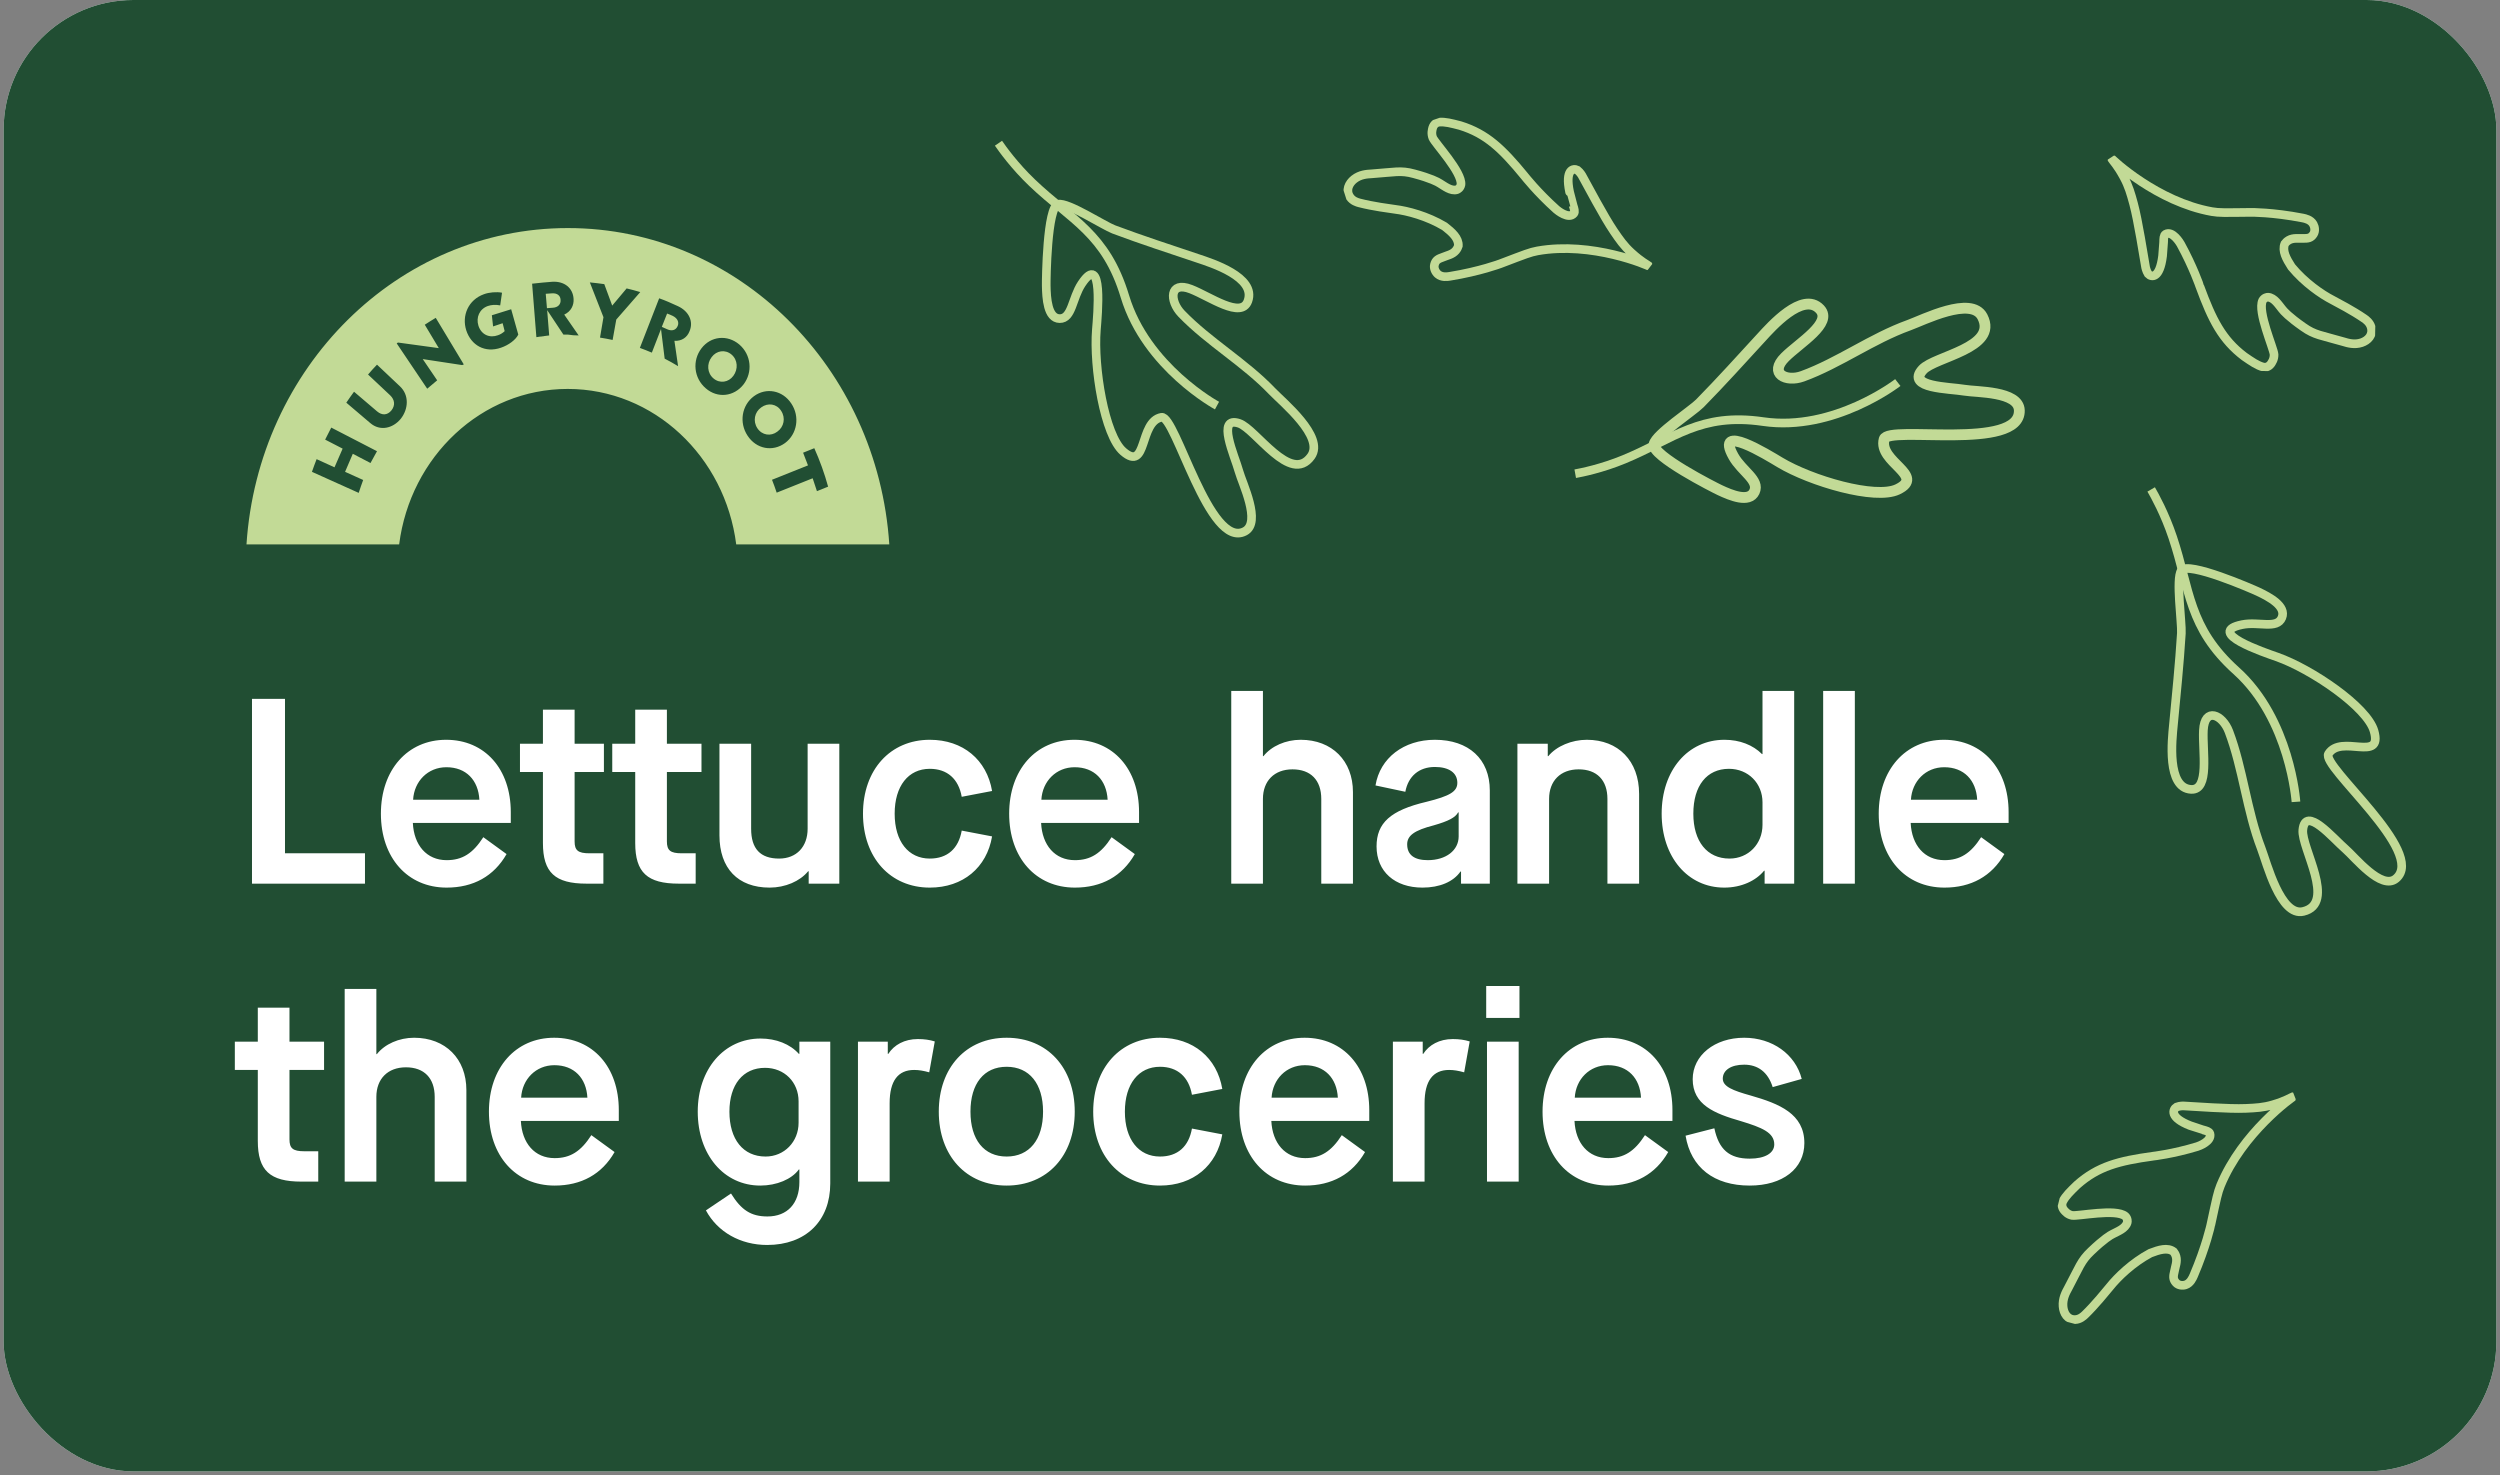
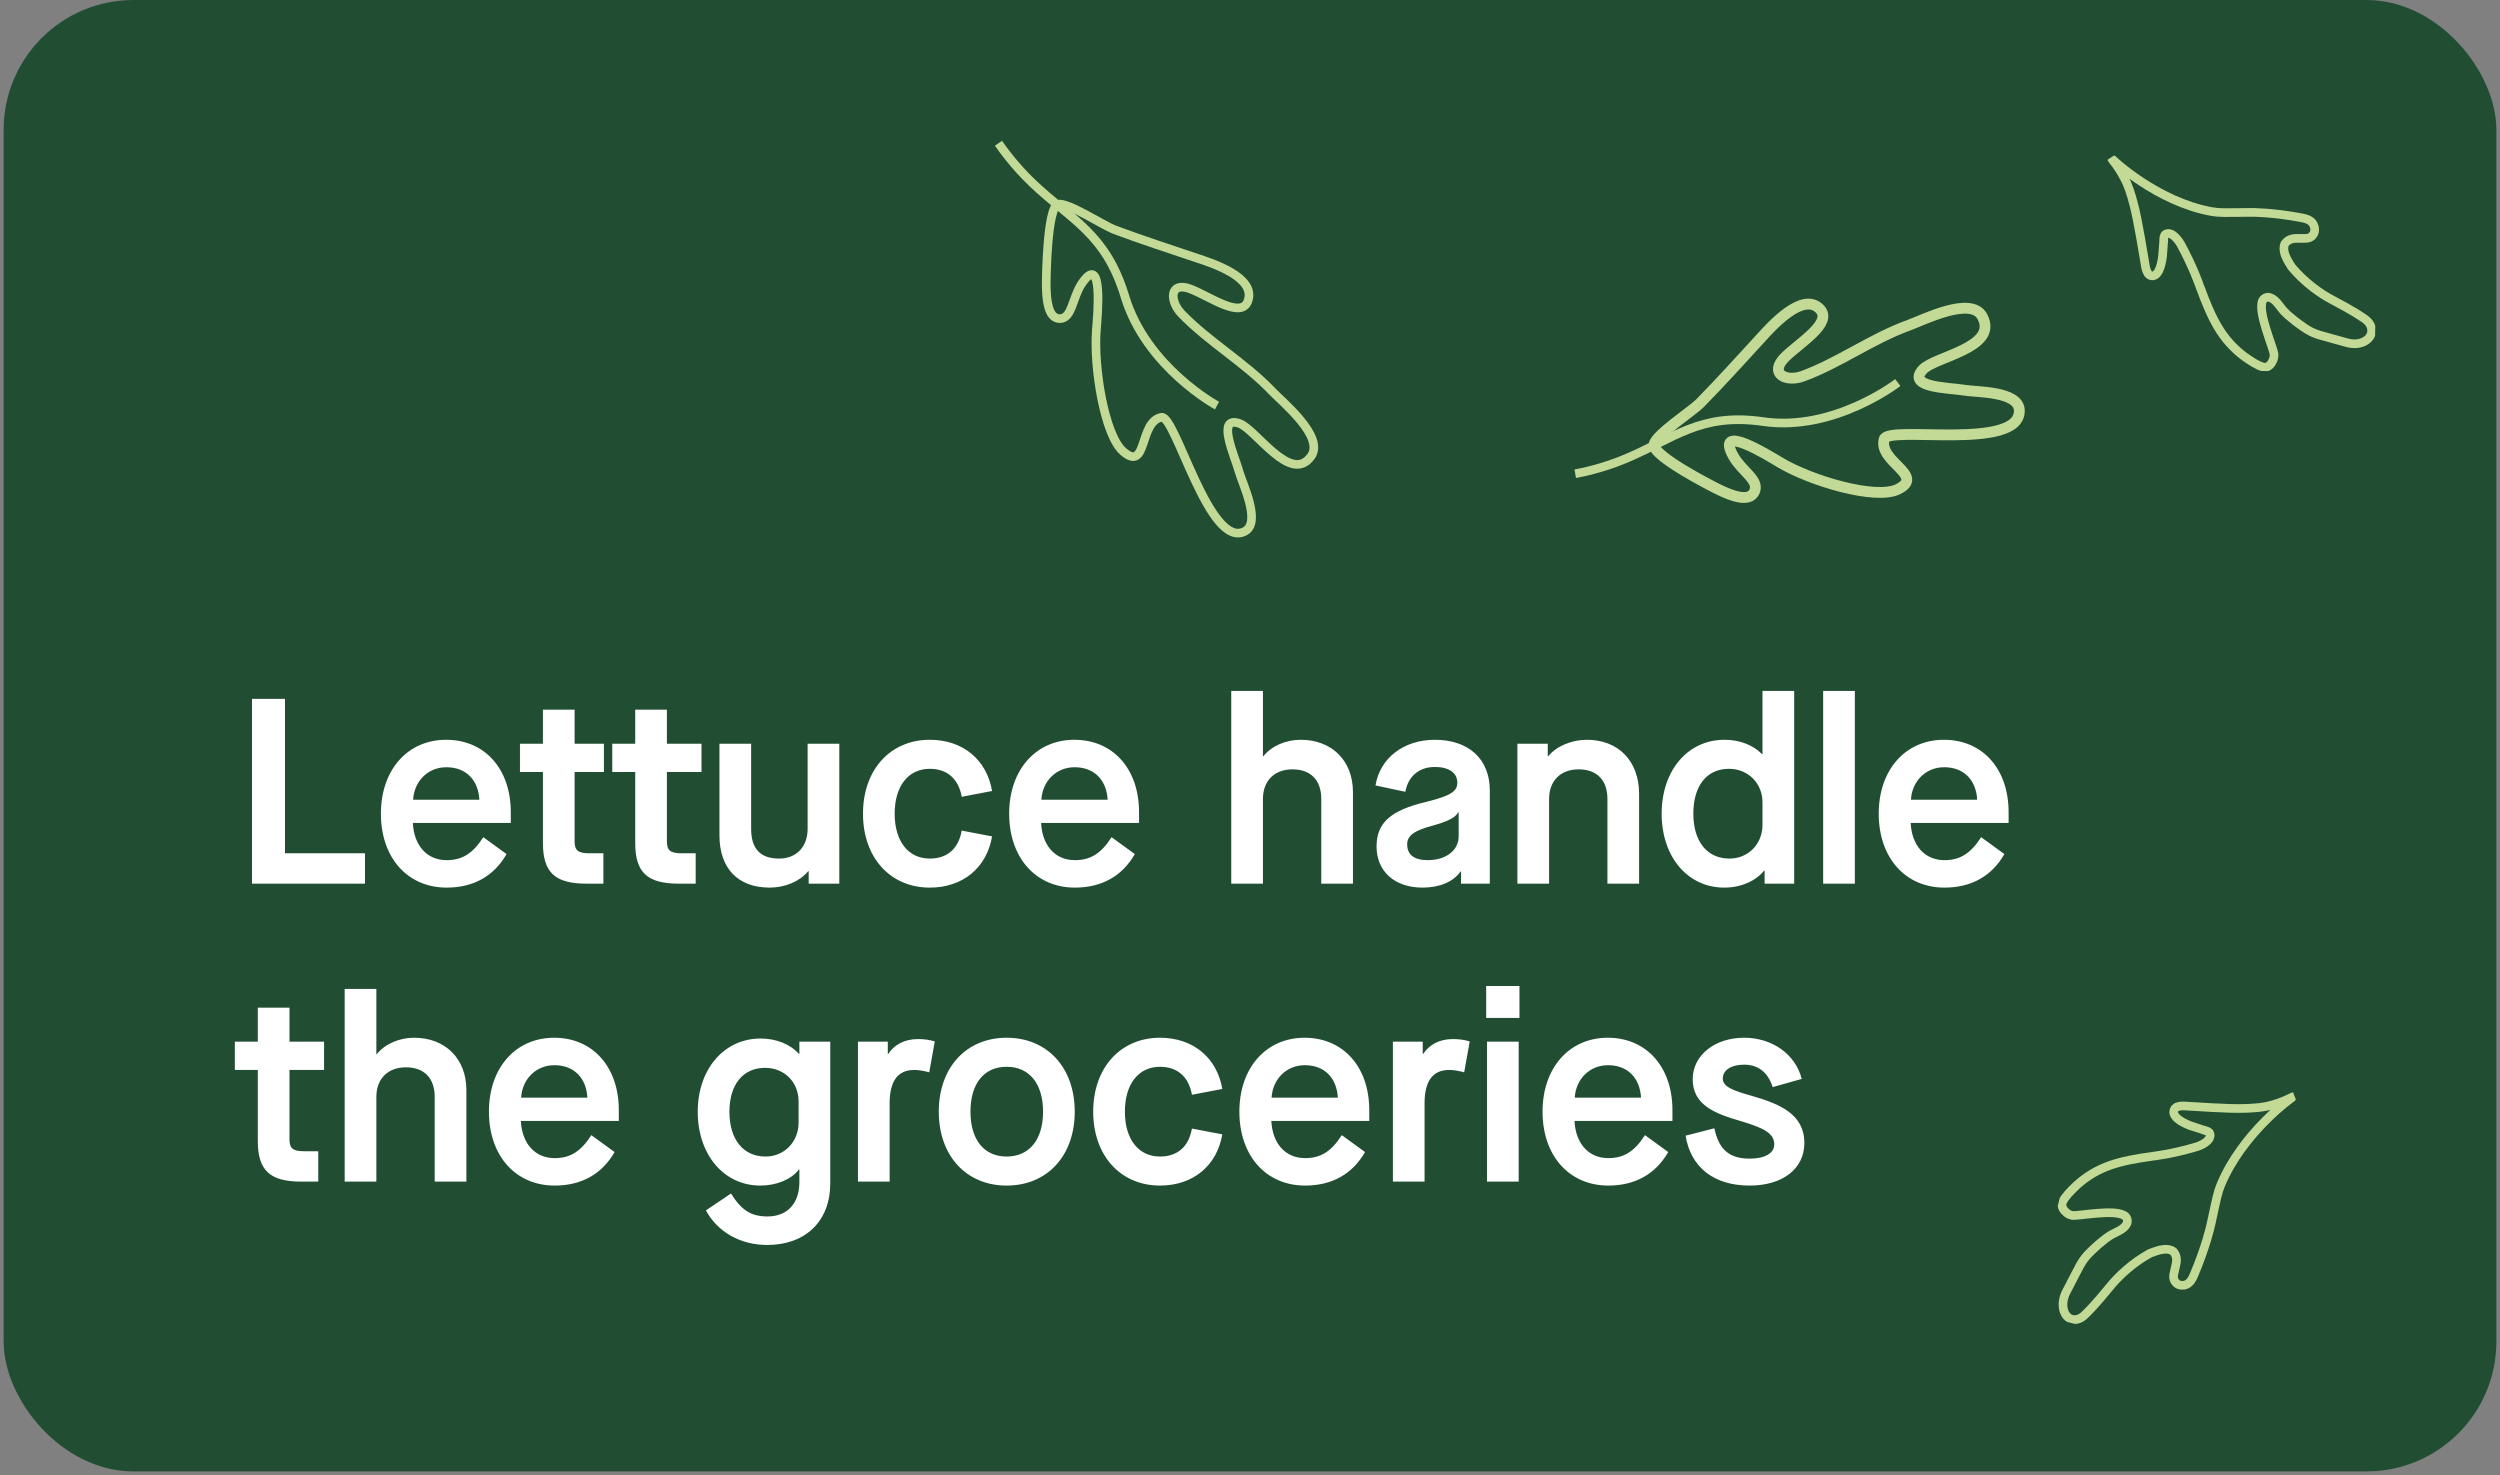
<svg xmlns="http://www.w3.org/2000/svg" width="344" height="203" viewBox="0 0 344 203" fill="none">
  <rect x="0" y="0" width="344" height="203" fill="#808080" stroke="none" />
  <g clip-path="url(#clip0_655_77921)">
-     <rect x="0.5" width="343" height="202.465" rx="17.865" fill="white" />
    <rect x="0.5" width="343" height="203.656" fill="#214E33" />
    <g clip-path="url(#clip1_655_77921)">
-       <path d="M224.501 34.799C223.449 33.849 222.842 32.959 222.062 31.818C220.676 29.783 218.443 25.508 217.763 24.303C217.691 24.15 217.438 23.721 217.042 23.406C216.495 23.125 215.326 23.287 215.977 26.422C216.385 28.039 216.456 28.268 216.457 28.269C216.602 28.735 216.745 29.131 216.557 29.378C215.844 30.224 214.29 28.939 214.158 28.821C211.518 26.455 209.784 24.236 209.783 24.235C206.721 20.502 204.562 18.404 200.921 17.278C199.71 16.963 198.854 16.738 198.025 16.806C197.683 16.837 197.303 17.067 197.137 17.586C197.067 17.866 196.92 18.346 197.147 18.959C197.505 19.779 201.22 23.703 201.029 25.404C200.941 25.875 200.578 26.067 200.465 26.1C199.651 26.34 198.759 25.61 198.115 25.226C197.8 25.021 196.897 24.532 194.567 23.909C192.726 23.402 191.905 23.695 188.722 23.919C188.067 23.954 187.136 24.016 186.322 24.66C185.597 25.234 185.137 26.193 185.751 27.1C186.137 27.671 186.766 27.844 187.061 27.921C188.912 28.403 191.191 28.691 191.964 28.804C193.665 29.011 196.374 29.722 198.768 31.148C199.808 31.956 200.731 32.77 200.669 33.834C200.616 33.997 200.515 34.243 200.317 34.477C199.844 35.038 199.118 35.144 198.563 35.384C197.906 35.616 197.526 35.789 197.377 36.446C197.266 36.912 197.516 37.435 197.847 37.724C198.379 38.19 199.142 38.077 199.495 38.02C203.666 37.343 206.438 36.29 206.438 36.29C210.059 34.914 210.485 34.731 211.546 34.524C219.059 33.181 226.792 36.508 227.057 36.711C226.506 36.289 225.925 36.087 224.501 34.799Z" stroke="#C2DA96" stroke-width="1.191" stroke-miterlimit="10" />
+       <path d="M224.501 34.799C223.449 33.849 222.842 32.959 222.062 31.818C220.676 29.783 218.443 25.508 217.763 24.303C217.691 24.15 217.438 23.721 217.042 23.406C216.495 23.125 215.326 23.287 215.977 26.422C216.385 28.039 216.456 28.268 216.457 28.269C216.602 28.735 216.745 29.131 216.557 29.378C215.844 30.224 214.29 28.939 214.158 28.821C211.518 26.455 209.784 24.236 209.783 24.235C206.721 20.502 204.562 18.404 200.921 17.278C199.71 16.963 198.854 16.738 198.025 16.806C197.683 16.837 197.303 17.067 197.137 17.586C197.067 17.866 196.92 18.346 197.147 18.959C197.505 19.779 201.22 23.703 201.029 25.404C200.941 25.875 200.578 26.067 200.465 26.1C199.651 26.34 198.759 25.61 198.115 25.226C197.8 25.021 196.897 24.532 194.567 23.909C192.726 23.402 191.905 23.695 188.722 23.919C188.067 23.954 187.136 24.016 186.322 24.66C185.597 25.234 185.137 26.193 185.751 27.1C186.137 27.671 186.766 27.844 187.061 27.921C188.912 28.403 191.191 28.691 191.964 28.804C193.665 29.011 196.374 29.722 198.768 31.148C199.808 31.956 200.731 32.77 200.669 33.834C200.616 33.997 200.515 34.243 200.317 34.477C199.844 35.038 199.118 35.144 198.563 35.384C197.906 35.616 197.526 35.789 197.377 36.446C197.266 36.912 197.516 37.435 197.847 37.724C198.379 38.19 199.142 38.077 199.495 38.02C210.059 34.914 210.485 34.731 211.546 34.524C219.059 33.181 226.792 36.508 227.057 36.711C226.506 36.289 225.925 36.087 224.501 34.799Z" stroke="#C2DA96" stroke-width="1.191" stroke-miterlimit="10" />
    </g>
    <g clip-path="url(#clip2_655_77921)">
      <path d="M292.24 24.373C292.925 25.633 293.21 26.683 293.578 28.027C294.227 30.425 294.953 35.228 295.204 36.599C295.223 36.768 295.323 37.26 295.595 37.695C296.02 38.148 297.173 38.401 297.572 35.221C297.709 33.555 297.715 33.314 297.715 33.313C297.728 32.824 297.721 32.402 297.979 32.234C298.923 31.683 299.973 33.432 300.06 33.59C301.785 36.733 302.703 39.426 302.703 39.427C304.385 44.005 305.743 46.731 308.811 49.053C309.851 49.769 310.585 50.278 311.389 50.5C311.721 50.589 312.153 50.505 312.477 50.073C312.633 49.833 312.927 49.432 312.911 48.776C312.838 47.879 310.602 42.893 311.331 41.357C311.566 40.943 311.97 40.888 312.087 40.896C312.932 40.952 313.537 41.949 314.021 42.533C314.25 42.836 314.944 43.609 316.94 45.004C318.51 46.119 319.379 46.128 322.451 47.019C323.08 47.212 323.977 47.476 324.952 47.151C325.821 46.861 326.563 46.117 326.278 45.049C326.098 44.377 325.561 43.997 325.308 43.822C323.719 42.727 321.664 41.666 320.972 41.292C319.436 40.508 317.112 38.899 315.315 36.726C314.595 35.605 313.988 34.518 314.39 33.536C314.493 33.401 314.667 33.204 314.929 33.052C315.556 32.688 316.275 32.839 316.875 32.805C317.569 32.813 317.983 32.782 318.336 32.215C318.591 31.814 318.523 31.234 318.304 30.847C317.953 30.224 317.198 30.066 316.847 29.997C312.697 29.191 309.746 29.223 309.745 29.223C305.889 29.266 305.428 29.291 304.361 29.119C296.847 27.782 290.632 21.969 290.448 21.686C290.831 22.275 291.314 22.666 292.24 24.373Z" stroke="#C2DA96" stroke-width="1.191" stroke-miterlimit="10" />
    </g>
    <g clip-path="url(#clip3_655_77921)">
      <path d="M312.787 152.004C311.446 152.405 310.395 152.452 309.047 152.513C306.645 152.617 301.967 152.245 300.622 152.184C300.458 152.164 299.974 152.152 299.503 152.326C298.979 152.651 298.477 153.755 301.372 154.888C302.905 155.409 303.13 155.471 303.131 155.471C303.588 155.597 303.986 155.686 304.085 155.985C304.385 157.064 302.501 157.721 302.333 157.771C298.984 158.789 296.244 159.096 296.243 159.096C291.555 159.74 288.683 160.483 285.797 163.044C284.886 163.928 284.238 164.551 283.845 165.31C283.685 165.625 283.665 166.08 283.997 166.506C284.186 166.718 284.495 167.107 285.115 167.241C285.975 167.374 291.171 166.265 292.447 167.353C292.782 167.685 292.741 168.105 292.706 168.221C292.46 169.06 291.384 169.441 290.724 169.795C290.387 169.957 289.501 170.479 287.733 172.17C286.324 173.498 286.117 174.372 284.574 177.265C284.247 177.855 283.793 178.699 283.875 179.757C283.948 180.699 284.476 181.619 285.545 181.576C286.217 181.549 286.698 181.095 286.92 180.88C288.314 179.529 289.783 177.701 290.293 177.089C291.383 175.72 293.428 173.746 295.881 172.434C297.101 171.966 298.261 171.603 299.091 172.234C299.194 172.369 299.339 172.59 299.422 172.889C299.62 173.605 299.313 174.295 299.206 174.908C299.039 175.606 298.974 176.03 299.425 176.517C299.744 176.866 300.303 176.931 300.718 176.799C301.383 176.588 301.705 175.863 301.85 175.525C303.562 171.526 304.209 168.542 304.209 168.541C305.055 164.643 305.137 164.173 305.544 163.136C308.526 155.866 315.415 150.935 315.723 150.815C315.082 151.065 314.604 151.462 312.787 152.004Z" stroke="#C2DA96" stroke-width="1.191" stroke-miterlimit="10" />
    </g>
    <path d="M34.674 121.59V96.163H39.215V117.413H50.221V121.59H34.674ZM61.457 122.135C56.081 122.135 52.412 118.031 52.412 111.964C52.412 105.935 56.081 101.794 61.385 101.794C66.724 101.794 70.284 105.826 70.284 111.746V113.236H56.808C56.953 116.287 58.697 118.358 61.457 118.358C63.6 118.358 65.053 117.449 66.506 115.197L69.703 117.522C67.959 120.573 65.126 122.135 61.457 122.135ZM56.844 110.039H65.962C65.816 107.351 64.145 105.571 61.421 105.571C58.878 105.571 56.989 107.496 56.844 110.039ZM83.098 106.225H79.066V115.779C79.066 117.014 79.538 117.413 81.1 117.413H83.025V121.59H80.701C76.378 121.59 74.707 120.065 74.707 115.996V106.225H71.547V102.338H74.707V97.653H79.066V102.338H83.098V106.225ZM96.524 106.225H91.765V115.779C91.765 117.014 92.238 117.413 93.799 117.413H95.725V121.59H93.4C89.077 121.59 87.406 120.065 87.406 115.996V106.225H84.246V102.338H87.406V97.653H91.765V102.338H96.524V106.225ZM105.899 122.135C101.54 122.135 98.997 119.484 98.997 114.943V102.338H103.356V114.035C103.356 116.796 104.628 118.14 107.207 118.14C109.604 118.14 111.13 116.505 111.13 114.035V102.338H115.489V121.59H111.275V119.883H111.202C110.076 121.264 108.042 122.135 105.899 122.135ZM127.938 122.135C122.525 122.135 118.747 118.031 118.747 111.964C118.747 105.898 122.525 101.794 127.938 101.794C132.514 101.794 135.784 104.554 136.51 108.841L132.333 109.64C131.897 107.17 130.335 105.789 127.938 105.789C124.995 105.789 123.106 108.15 123.106 111.964C123.106 115.779 124.995 118.14 127.938 118.14C130.371 118.14 131.897 116.759 132.333 114.289L136.51 115.088C135.784 119.375 132.514 122.135 127.938 122.135ZM147.906 122.135C142.53 122.135 138.861 118.031 138.861 111.964C138.861 105.935 142.53 101.794 147.833 101.794C153.173 101.794 156.733 105.826 156.733 111.746V113.236H143.256C143.401 116.287 145.145 118.358 147.906 118.358C150.049 118.358 151.502 117.449 152.955 115.197L156.151 117.522C154.408 120.573 151.574 122.135 147.906 122.135ZM143.292 110.039H152.41C152.265 107.351 150.594 105.571 147.869 105.571C145.327 105.571 143.438 107.496 143.292 110.039ZM169.42 121.59V95.073H173.779V104.046H173.852C174.942 102.665 176.903 101.794 178.974 101.794C183.296 101.794 186.166 104.699 186.166 108.986V121.59H181.807V109.93C181.807 107.351 180.354 105.862 177.848 105.862C175.341 105.862 173.779 107.46 173.779 109.93V121.59H169.42ZM195.734 122.135C191.92 122.135 189.414 119.92 189.414 116.469C189.414 113.236 191.339 111.492 196.279 110.33C199.512 109.531 200.529 108.913 200.529 107.714C200.529 106.334 199.367 105.535 197.441 105.535C195.262 105.535 193.773 106.806 193.373 108.949L189.268 108.078C189.886 104.3 193.155 101.794 197.441 101.794C202.091 101.794 204.997 104.445 204.997 108.768V121.59H201.038V119.92H200.965C199.984 121.336 198.095 122.135 195.734 122.135ZM196.461 118.358C198.967 118.358 200.711 117.014 200.711 115.088V111.783H200.638C200.275 112.473 199.33 112.982 197.296 113.563C194.608 114.253 193.627 114.979 193.627 116.178C193.627 117.631 194.608 118.358 196.461 118.358ZM208.796 121.59V102.338H212.973V104.046H213.046C214.172 102.665 216.279 101.794 218.349 101.794C222.672 101.794 225.541 104.699 225.541 109.24V121.59H221.182V109.93C221.182 107.351 219.729 105.862 217.223 105.862C214.717 105.862 213.155 107.46 213.155 109.93V121.59H208.796ZM237.253 122.135C232.24 122.135 228.644 117.922 228.644 111.964C228.644 106.007 232.24 101.794 237.289 101.794C239.396 101.794 241.212 102.52 242.447 103.755H242.52V95.073H246.879V121.59H242.81V119.811H242.738C241.612 121.191 239.614 122.135 237.253 122.135ZM237.979 118.14C240.558 118.14 242.52 116.142 242.52 113.49V110.402C242.52 107.787 240.558 105.789 237.907 105.789C234.855 105.789 233.003 108.114 233.003 111.964C233.003 115.779 234.892 118.14 237.979 118.14ZM250.867 121.59V95.073H255.226V121.59H250.867ZM267.557 122.135C262.181 122.135 258.512 118.031 258.512 111.964C258.512 105.935 262.181 101.794 267.484 101.794C272.824 101.794 276.384 105.826 276.384 111.746V113.236H262.908C263.053 116.287 264.796 118.358 267.557 118.358C269.7 118.358 271.153 117.449 272.606 115.197L275.803 117.522C274.059 120.573 271.226 122.135 267.557 122.135ZM262.944 110.039H272.061C271.916 107.351 270.245 105.571 267.521 105.571C264.978 105.571 263.089 107.496 262.944 110.039ZM44.591 147.225H39.832V156.779C39.832 158.014 40.305 158.413 41.867 158.413H43.792V162.59H41.467C37.144 162.59 35.474 161.065 35.474 156.996V147.225H32.313V143.338H35.474V138.653H39.832V143.338H44.591V147.225ZM47.428 162.59V136.073H51.787V145.046H51.859C52.949 143.665 54.911 142.794 56.981 142.794C61.304 142.794 64.173 145.699 64.173 149.986V162.59H59.814V150.93C59.814 148.351 58.361 146.862 55.855 146.862C53.349 146.862 51.787 148.46 51.787 150.93V162.59H47.428ZM76.32 163.135C70.945 163.135 67.276 159.031 67.276 152.964C67.276 146.935 70.945 142.794 76.248 142.794C81.588 142.794 85.147 146.826 85.147 152.746V154.236H71.671C71.816 157.287 73.56 159.358 76.32 159.358C78.464 159.358 79.917 158.449 81.37 156.197L84.566 158.522C82.823 161.573 79.989 163.135 76.32 163.135ZM71.707 151.039H80.825C80.68 148.351 79.009 146.571 76.284 146.571C73.742 146.571 71.853 148.496 71.707 151.039ZM105.562 171.308C101.894 171.308 98.733 169.528 97.135 166.55L100.586 164.225C102.003 166.514 103.347 167.385 105.599 167.385C108.359 167.385 109.994 165.569 109.994 162.663V160.92H109.921C108.941 162.264 106.87 163.135 104.618 163.135C99.605 163.135 96.009 158.885 96.009 152.964C96.009 147.152 99.605 142.902 104.654 142.902C106.797 142.902 108.723 143.665 109.921 145.009H109.994V143.338H114.244V162.845C114.244 168.003 110.866 171.308 105.562 171.308ZM105.345 159.14C107.924 159.14 109.885 157.105 109.885 154.49V151.548C109.885 148.896 107.924 146.935 105.272 146.935C102.221 146.935 100.368 149.259 100.368 152.964C100.368 156.779 102.257 159.14 105.345 159.14ZM118.055 162.59V143.338H122.16V145.009H122.232C123.031 143.774 124.448 142.975 126.301 142.975C127.173 142.975 127.935 143.084 128.625 143.302L127.863 147.552C127.064 147.334 126.446 147.225 125.792 147.225C123.576 147.225 122.414 148.714 122.414 151.802V162.59H118.055ZM138.512 163.135C132.954 163.135 129.177 159.031 129.177 152.964C129.177 146.898 132.954 142.794 138.512 142.794C144.106 142.794 147.884 146.898 147.884 152.964C147.884 159.031 144.106 163.135 138.512 163.135ZM138.512 159.14C141.636 159.14 143.525 156.815 143.525 152.964C143.525 149.114 141.636 146.789 138.512 146.789C135.388 146.789 133.536 149.114 133.536 152.964C133.536 156.815 135.388 159.14 138.512 159.14ZM159.615 163.135C154.203 163.135 150.425 159.031 150.425 152.964C150.425 146.898 154.203 142.794 159.615 142.794C164.192 142.794 167.461 145.554 168.188 149.841L164.011 150.64C163.575 148.17 162.013 146.789 159.615 146.789C156.673 146.789 154.784 149.15 154.784 152.964C154.784 156.779 156.673 159.14 159.615 159.14C162.049 159.14 163.575 157.759 164.011 155.289L168.188 156.088C167.461 160.375 164.192 163.135 159.615 163.135ZM179.583 163.135C174.207 163.135 170.538 159.031 170.538 152.964C170.538 146.935 174.207 142.794 179.511 142.794C184.85 142.794 188.41 146.826 188.41 152.746V154.236H174.934C175.079 157.287 176.823 159.358 179.583 159.358C181.726 159.358 183.179 158.449 184.632 156.197L187.829 158.522C186.085 161.573 183.252 163.135 179.583 163.135ZM174.97 151.039H184.088C183.942 148.351 182.271 146.571 179.547 146.571C177.004 146.571 175.115 148.496 174.97 151.039ZM191.662 162.59V143.338H195.767V145.009H195.839C196.639 143.774 198.055 142.975 199.908 142.975C200.78 142.975 201.542 143.084 202.233 143.302L201.47 147.552C200.671 147.334 200.053 147.225 199.399 147.225C197.183 147.225 196.021 148.714 196.021 151.802V162.59H191.662ZM204.501 140.069V135.674H209.078V140.069H204.501ZM204.61 162.59V143.338H208.969V162.59H204.61ZM221.3 163.135C215.924 163.135 212.255 159.031 212.255 152.964C212.255 146.935 215.924 142.794 221.227 142.794C226.567 142.794 230.127 146.826 230.127 152.746V154.236H216.65C216.796 157.287 218.539 159.358 221.3 159.358C223.443 159.358 224.896 158.449 226.349 156.197L229.546 158.522C227.802 161.573 224.969 163.135 221.3 163.135ZM216.687 151.039H225.804C225.659 148.351 223.988 146.571 221.264 146.571C218.721 146.571 216.832 148.496 216.687 151.039ZM240.761 163.135C235.857 163.135 232.661 160.665 231.934 156.27L235.894 155.253C236.511 158.159 237.928 159.43 240.761 159.43C242.868 159.43 244.139 158.667 244.139 157.469C244.139 155.834 242.432 155.144 239.562 154.272C235.894 153.219 232.915 152.02 232.915 148.496C232.915 145.227 235.93 142.794 239.998 142.794C243.849 142.794 247.045 145.046 247.917 148.46L243.921 149.586C243.268 147.516 241.887 146.499 239.998 146.499C238.182 146.499 237.056 147.261 237.056 148.424C237.056 149.514 238.436 150.058 240.906 150.749C244.829 151.875 248.28 153.255 248.28 157.287C248.28 160.811 245.302 163.135 240.761 163.135Z" fill="white" />
-     <path d="M107.486 56.531C108.13 57.506 107.878 58.747 106.955 59.397C106.06 60.077 104.857 59.9 104.213 58.925C103.57 57.949 103.822 56.708 104.745 56.058C105.668 55.378 106.871 55.556 107.486 56.531ZM75.932 40.366C75.596 40.395 75.261 40.425 75.093 40.425L75.261 42.405L76.044 42.346C76.771 42.316 77.191 41.873 77.135 41.252C77.107 40.661 76.659 40.307 75.932 40.366ZM92.576 43.469C92.325 43.351 92.045 43.232 91.793 43.144L91.066 44.976L91.793 45.301C92.436 45.597 92.996 45.449 93.248 44.858C93.472 44.326 93.22 43.794 92.576 43.469ZM100.661 48.788C99.793 48.049 98.591 48.227 97.919 49.143C97.22 50.059 97.304 51.33 98.171 52.068C99.038 52.807 100.241 52.63 100.912 51.714C101.584 50.798 101.528 49.527 100.661 48.788ZM122.368 74.912H101.304C99.766 62.825 89.975 53.517 78.114 53.517C66.253 53.517 56.462 62.825 54.924 74.912H33.916C35.51 50.591 54.7 31.382 78.142 31.382C101.584 31.382 120.774 50.591 122.368 74.912ZM51.875 62.087L45.581 58.836C45.301 59.368 45.021 59.929 44.741 60.491L47.147 61.732L46.028 64.303L43.566 63.18C43.343 63.771 43.119 64.332 42.923 64.924L49.357 67.82C49.553 67.229 49.749 66.638 49.972 66.046L47.483 64.924L48.546 62.441L50.98 63.712C51.287 63.18 51.567 62.618 51.875 62.087ZM55.036 53.162L51.875 50.177C51.455 50.62 51.035 51.064 50.644 51.536L53.693 54.403C54.308 54.994 54.42 55.762 53.861 56.472C53.301 57.151 52.574 57.181 51.903 56.619L48.714 53.901C48.35 54.403 47.986 54.905 47.651 55.408L50.952 58.215C52.294 59.368 54.057 58.954 55.148 57.624C56.211 56.265 56.322 54.373 55.036 53.162ZM63.819 50.148L59.959 43.735C59.456 44.03 58.952 44.355 58.449 44.681L60.379 47.902L54.756 47.133L54.588 47.252L58.784 53.487C59.232 53.103 59.707 52.719 60.155 52.334L58.169 49.409L63.596 50.236L63.819 50.148ZM71.316 46.04L70.337 42.553L67.68 43.38L67.848 44.917L69.162 44.474L69.442 45.567C69.19 45.803 68.883 46.01 68.519 46.129C67.4 46.542 66.253 46.099 65.834 44.828C65.47 43.676 65.973 42.523 67.12 42.109C67.624 41.932 68.211 41.903 68.827 42.021L69.078 40.277C68.351 40.13 67.288 40.218 66.589 40.484C64.435 41.252 63.512 43.439 64.155 45.449C64.826 47.517 66.729 48.611 68.939 47.843C69.974 47.488 70.953 46.779 71.316 46.04ZM79.624 46.158L77.638 43.291C78.59 42.848 78.981 41.991 78.925 41.134C78.841 39.627 77.666 38.681 76.016 38.77C75.205 38.829 74.254 38.918 73.219 39.036L73.806 46.395C73.862 46.395 73.918 46.365 74.002 46.365C74.17 46.335 74.338 46.306 74.505 46.306C74.561 46.306 74.617 46.276 74.673 46.276H74.701C74.757 46.276 74.813 46.276 74.869 46.247C75.009 46.217 75.177 46.217 75.317 46.188C75.4 46.188 75.484 46.158 75.568 46.158L75.289 42.671L77.526 46.04C77.722 46.04 77.946 46.04 78.142 46.04C78.645 46.129 79.121 46.158 79.624 46.158ZM84.8 43.971L88.1 40.189C87.485 40.011 86.87 39.834 86.226 39.686L84.24 42.05L83.149 39.095C82.478 39.007 81.834 38.918 81.163 38.859L83.037 43.646L82.562 46.454C83.149 46.542 83.737 46.66 84.296 46.779L84.8 43.971ZM93.304 42.139C92.409 41.725 91.541 41.341 90.702 41.046L88.045 47.872C88.604 48.079 89.136 48.286 89.695 48.522L90.954 45.272L91.457 49.35C92.101 49.675 92.716 50.029 93.304 50.384L92.8 46.897C93.835 46.956 94.562 46.395 94.87 45.597C95.458 44.267 94.814 42.848 93.304 42.139ZM102.311 52.896C103.598 51.211 103.374 48.818 101.724 47.399C100.073 46.01 97.807 46.247 96.521 47.931C95.234 49.616 95.458 52.009 97.108 53.428C98.731 54.846 100.996 54.58 102.311 52.896ZM108.018 60.964C109.696 59.722 110.088 57.329 108.885 55.526C107.682 53.694 105.416 53.28 103.738 54.521C102.059 55.762 101.668 58.156 102.871 59.959C104.074 61.791 106.311 62.205 108.018 60.964ZM112.41 67.583L113.948 66.963C113.445 65.13 112.801 63.357 112.046 61.673L110.507 62.293C110.731 62.885 110.955 63.446 111.179 64.037L106.227 66.017C106.451 66.608 106.675 67.169 106.871 67.79L111.822 65.81C112.018 66.372 112.214 66.992 112.41 67.583Z" fill="#C2DA96" />
    <path d="M145.6 28.105C144.835 28.274 144.422 30.854 144.202 33.501C143.981 36.147 143.954 38.859 143.961 39.29C143.975 40.161 144.022 41.295 144.273 42.213C144.524 43.131 144.98 43.833 145.813 43.842C146.669 43.85 147.097 43.145 147.474 42.191C147.852 41.237 148.18 40.034 148.836 39.048C150.346 36.776 150.892 37.867 151.041 39.77C151.19 41.674 150.941 44.39 150.862 45.368C150.655 47.918 150.932 51.552 151.584 54.827C152.237 58.102 153.265 61.018 154.56 62.133C156.245 63.583 156.78 62.545 157.284 61.075C157.789 59.604 158.264 57.701 159.827 57.422C160.792 57.249 162.439 61.821 164.455 66.111C166.47 70.4 168.855 74.408 171.294 73.108C172.447 72.493 172.358 70.843 171.923 69.139C171.489 67.436 170.708 65.678 170.479 64.847C170.187 63.787 169.395 61.871 169.076 60.354C168.757 58.837 168.91 57.719 170.505 58.252C171.651 58.635 173.421 60.752 175.257 62.282C177.092 63.812 178.992 64.756 180.399 62.795C181.363 61.45 180.388 59.591 178.989 57.877C177.591 56.163 175.768 54.594 175.038 53.83C173.14 51.844 170.967 50.154 168.798 48.474C166.63 46.794 164.466 45.124 162.587 43.178C161.735 42.295 161.31 41.158 161.468 40.386C161.626 39.613 162.368 39.205 163.852 39.78C165.162 40.289 166.9 41.327 168.423 41.924C169.947 42.521 171.257 42.677 171.712 41.419C172.307 39.772 171.043 38.461 169.406 37.487C167.769 36.513 165.758 35.874 164.86 35.572C162.917 34.919 160.975 34.278 159.038 33.62C157.101 32.962 155.169 32.286 153.246 31.565C152.577 31.314 150.998 30.375 149.42 29.536C147.842 28.697 146.265 27.957 145.6 28.105Z" stroke="#C2DA96" stroke-width="1.191" stroke-miterlimit="10" />
    <path d="M167.461 55.809C167.461 55.809 157.734 50.549 154.791 40.805C152.169 32.127 147.474 30.35 142.027 25.15C139.589 22.822 137.913 20.47 137.389 19.707" stroke="#C2DA96" stroke-width="1.191" stroke-miterlimit="10" />
-     <path d="M300.149 78.499C300.604 77.84 303.053 78.479 305.482 79.327C307.911 80.175 310.321 81.233 310.7 81.412C311.465 81.774 312.45 82.271 313.161 82.876C313.873 83.482 314.312 84.195 313.987 84.99C313.653 85.806 312.858 85.93 311.863 85.908C310.868 85.886 309.672 85.717 308.538 85.945C305.925 86.471 306.672 87.426 308.296 88.328C309.921 89.23 312.423 90.08 313.32 90.395C315.659 91.217 318.763 92.933 321.4 94.861C324.037 96.789 326.206 98.931 326.675 100.606C327.285 102.786 326.153 102.879 324.65 102.771C323.148 102.663 321.274 102.353 320.403 103.727C319.865 104.574 323.251 107.965 326.241 111.594C329.231 115.222 331.824 119.088 329.699 120.885C328.694 121.735 327.27 120.991 325.937 119.897C324.603 118.804 323.359 117.361 322.716 116.811C321.895 116.109 320.516 114.592 319.301 113.683C318.087 112.774 317.036 112.472 316.87 114.2C316.751 115.442 317.917 117.969 318.537 120.323C319.158 122.678 319.234 124.86 316.937 125.412C315.361 125.791 314.106 124.122 313.148 122.109C312.191 120.095 311.531 117.737 311.147 116.739C310.148 114.142 309.521 111.403 308.901 108.672C308.282 105.941 307.669 103.219 306.697 100.656C306.257 99.495 305.421 98.636 304.674 98.478C303.927 98.319 303.269 98.861 303.186 100.5C303.112 101.948 303.337 104.013 303.256 105.699C303.175 107.384 302.789 108.691 301.495 108.62C299.8 108.527 299.145 106.803 298.937 104.859C298.729 102.914 298.968 100.75 299.06 99.776C299.258 97.67 299.467 95.569 299.659 93.466C299.85 91.364 300.025 89.259 300.155 87.144C300.201 86.408 300.001 84.533 299.889 82.699C299.777 80.865 299.753 79.072 300.149 78.499Z" stroke="#C2DA96" stroke-width="1.191" stroke-miterlimit="10" />
-     <path d="M315.925 110.333C315.925 110.333 315.158 98.992 307.713 92.303C301.082 86.346 301.387 81.176 298.962 73.925C297.877 70.68 296.465 68.147 296 67.345" stroke="#C2DA96" stroke-width="1.191" stroke-miterlimit="10" />
    <path d="M227.598 61.136C227.417 61.919 229.488 63.406 231.7 64.741C233.911 66.076 236.263 67.26 236.642 67.438C237.407 67.797 238.415 68.238 239.323 68.397C240.231 68.555 241.039 68.431 241.404 67.66C241.78 66.869 241.349 66.169 240.68 65.41C240.011 64.651 239.103 63.832 238.526 62.801C237.195 60.426 238.38 60.384 240.103 61.059C241.826 61.734 244.086 63.125 244.904 63.617C247.038 64.899 250.324 66.194 253.458 66.986C256.593 67.779 259.576 68.068 261.104 67.34C263.092 66.393 262.417 65.452 261.353 64.354C260.288 63.257 258.834 62.002 259.262 60.429C259.527 59.458 264.218 59.879 268.823 59.837C273.428 59.795 277.945 59.29 277.86 56.466C277.82 55.131 276.344 54.509 274.672 54.185C273.001 53.862 271.134 53.836 270.311 53.694C269.261 53.514 267.252 53.431 265.793 53.08C264.334 52.728 263.424 52.108 264.574 50.853C265.401 49.95 268.006 49.208 270.129 48.155C272.251 47.102 273.891 45.738 272.786 43.592C272.028 42.12 269.989 42.233 267.894 42.801C265.799 43.37 263.649 44.394 262.669 44.747C260.122 45.664 257.716 46.963 255.32 48.262C252.924 49.562 250.539 50.861 248.035 51.776C246.9 52.191 245.726 52.101 245.12 51.624C244.515 51.147 244.478 50.282 245.618 49.148C246.624 48.147 248.276 46.975 249.451 45.812C250.626 44.65 251.324 43.498 250.424 42.538C249.244 41.281 247.559 41.896 246.006 43.003C244.453 44.109 243.033 45.706 242.384 46.413C240.979 47.94 239.586 49.473 238.18 50.993C236.774 52.514 235.355 54.022 233.9 55.503C233.393 56.018 231.897 57.085 230.487 58.194C229.078 59.303 227.756 60.454 227.598 61.136Z" stroke="#C2DA96" stroke-width="1.489" stroke-miterlimit="10" />
    <path d="M261.138 52.639C261.138 52.639 252.373 59.439 242.616 58.013C233.927 56.743 230.361 60.352 223.488 63.196C220.412 64.468 217.641 65.023 216.751 65.184" stroke="#C2DA96" stroke-width="1.191" stroke-miterlimit="10" />
  </g>
  <defs>
    <clipPath id="clip0_655_77921">
      <rect x="0.5" width="343" height="202.465" rx="17.865" fill="white" />
    </clipPath>
    <clipPath id="clip1_655_77921">
-       <rect width="29.07" height="37.407" fill="white" transform="matrix(-0.304 -0.953 0.946 -0.324 192.137 48.978)" />
-     </clipPath>
+       </clipPath>
    <clipPath id="clip2_655_77921">
      <rect width="29.168" height="37.273" fill="white" transform="matrix(-0.021 1 -1 -0.022 327.317 22.218)" />
    </clipPath>
    <clipPath id="clip3_655_77921">
      <rect width="28.217" height="38.535" fill="white" transform="matrix(-0.966 -0.259 0.242 -0.97 306.753 187.87)" />
    </clipPath>
  </defs>
</svg>